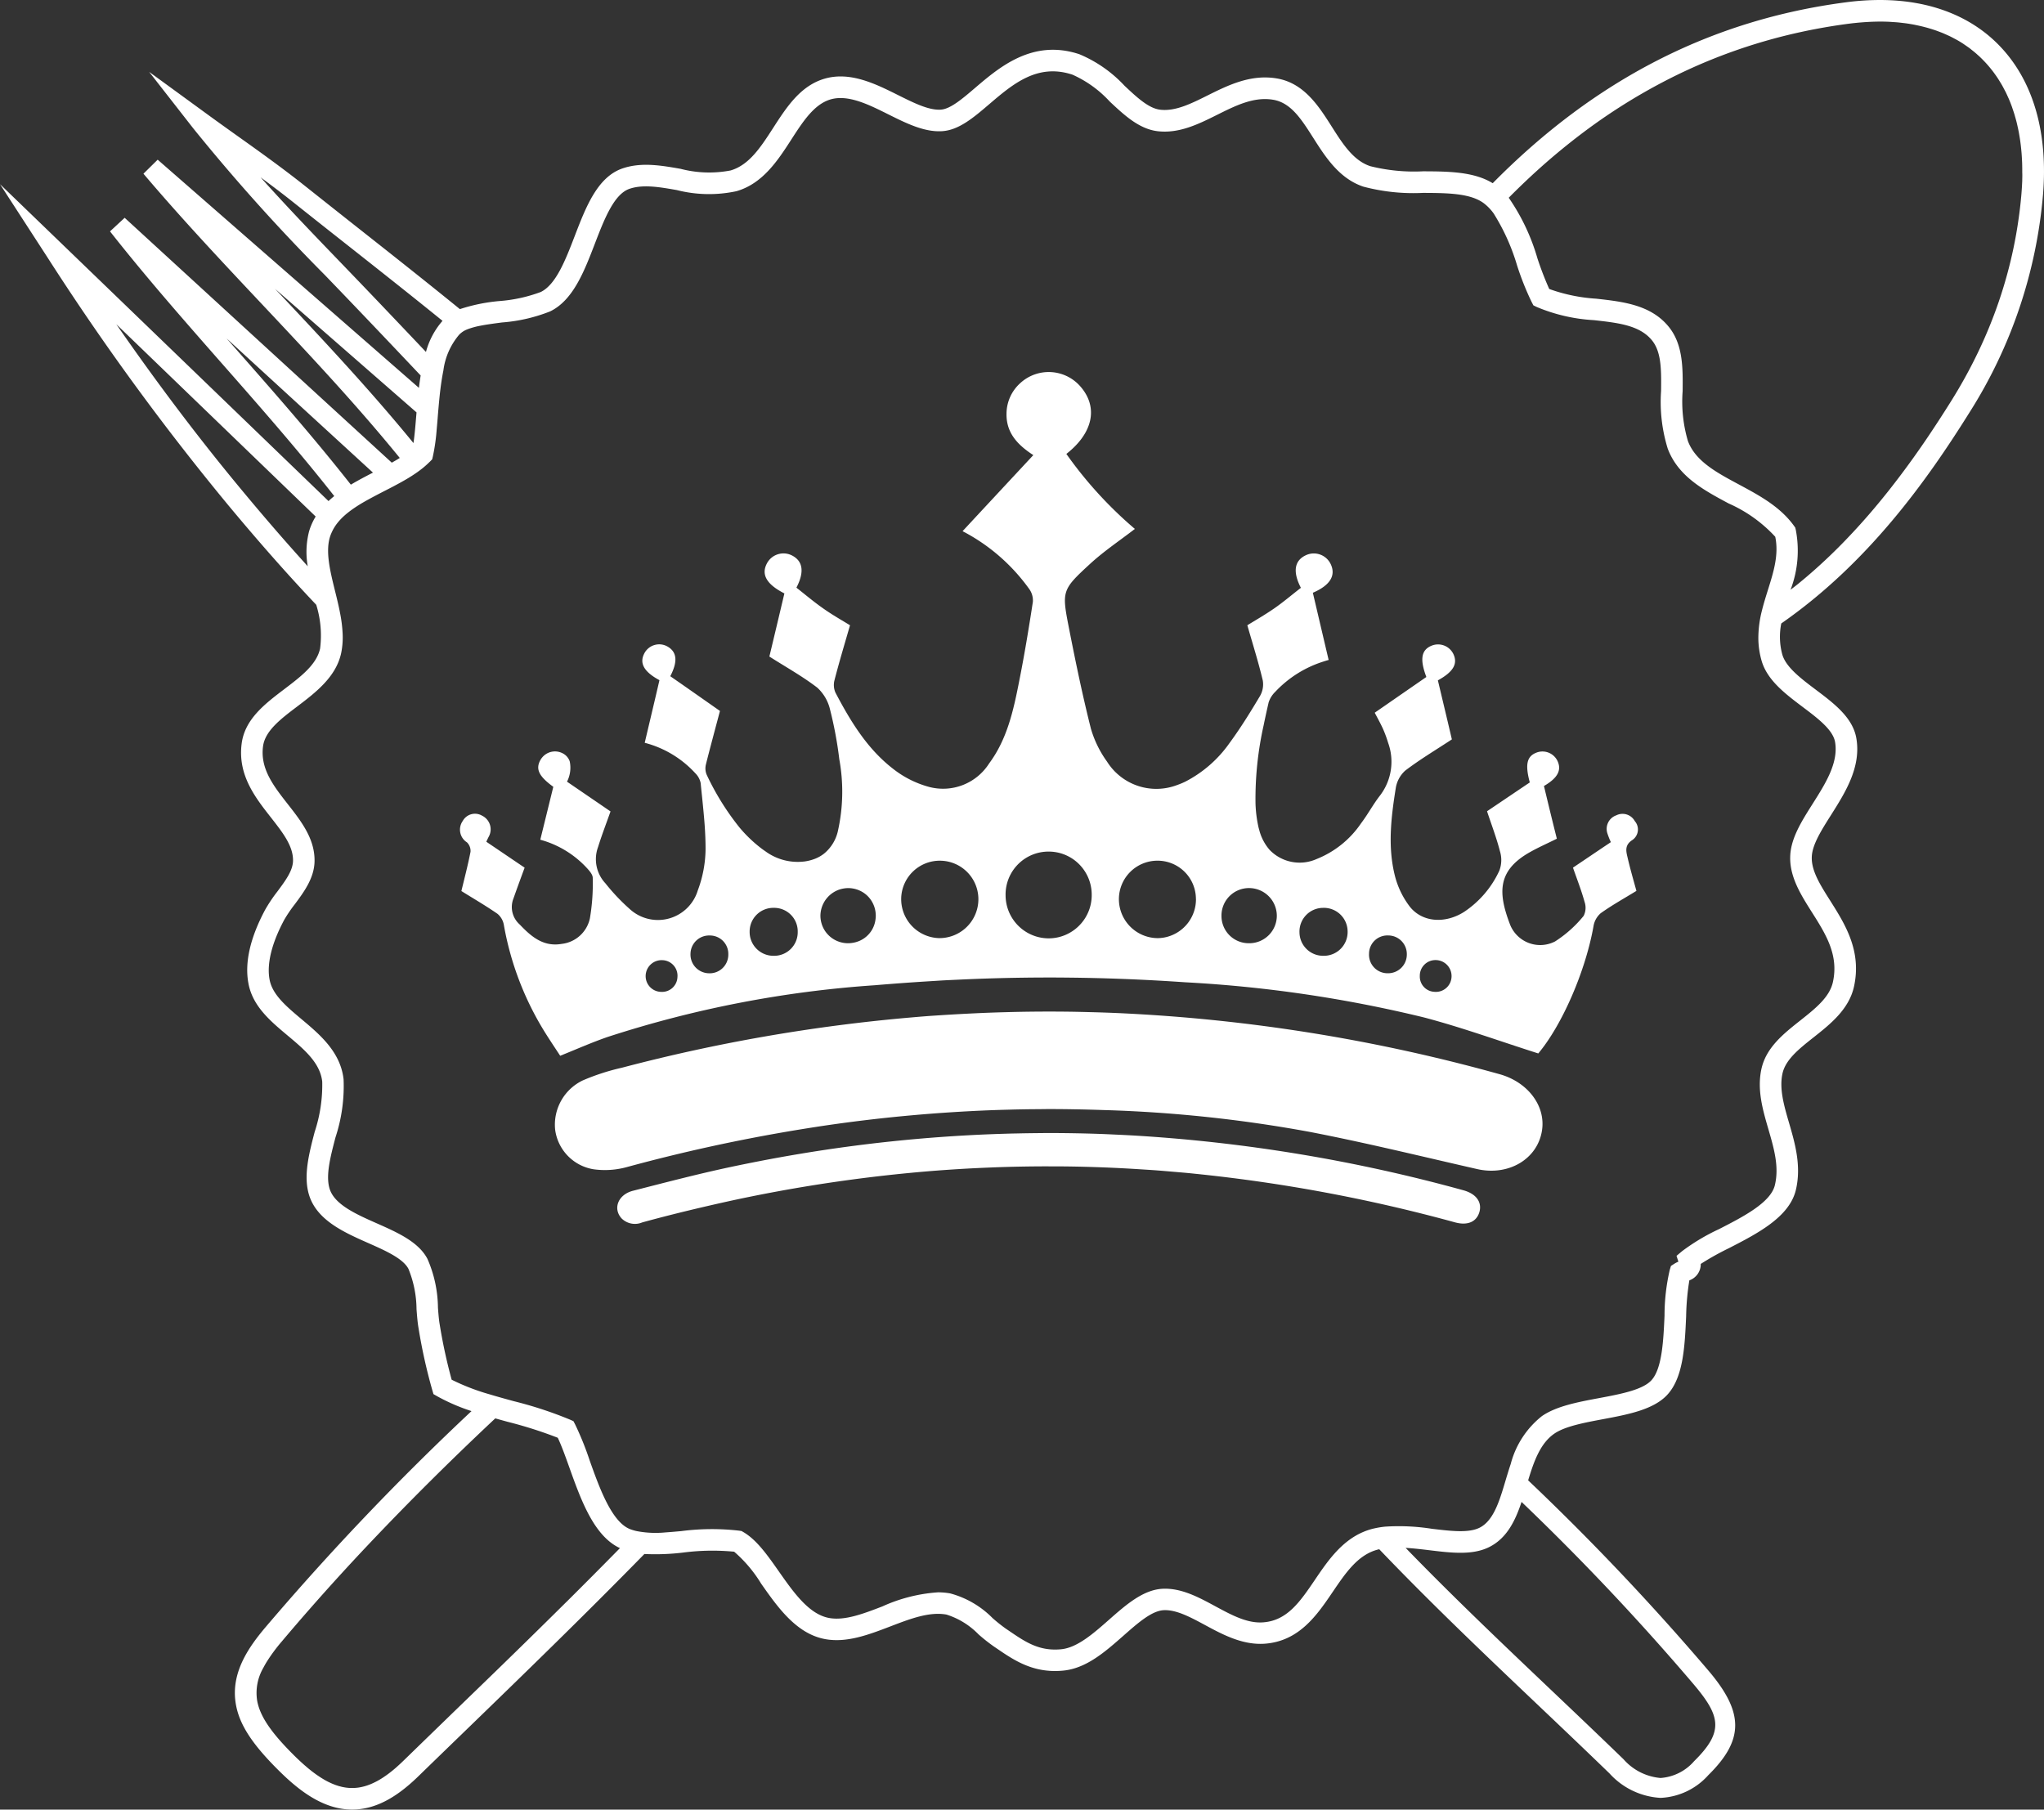
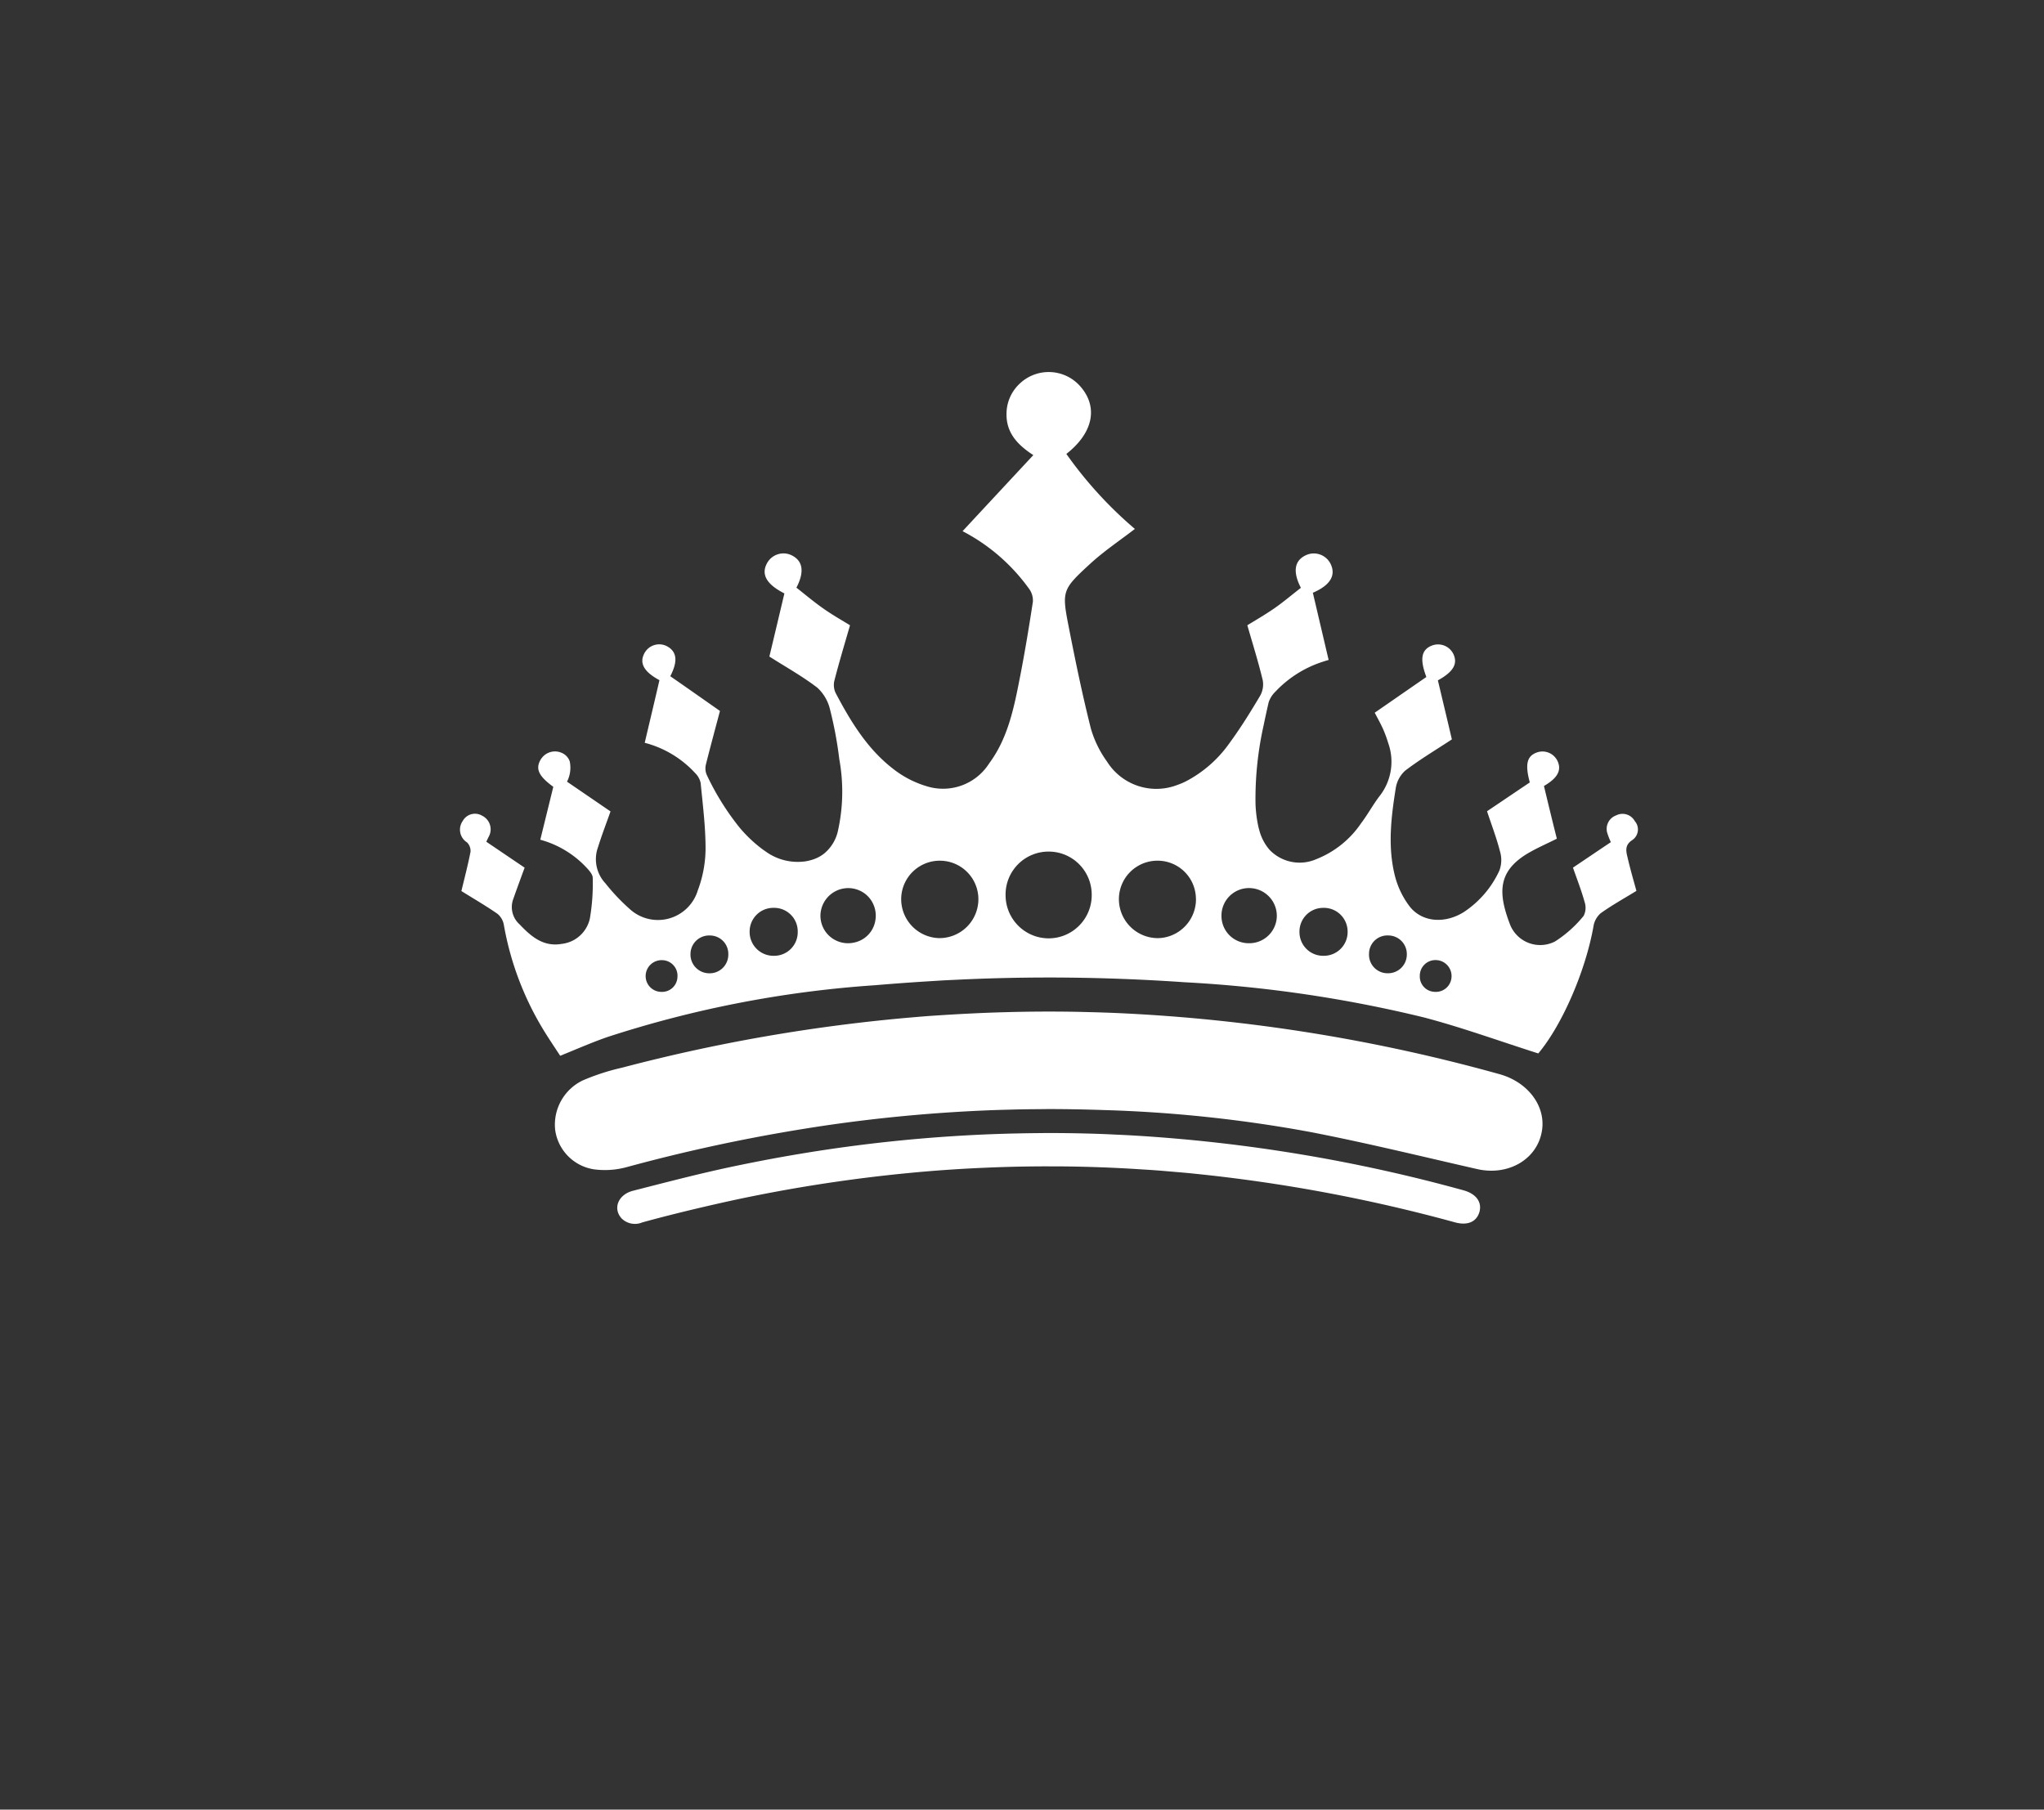
<svg xmlns="http://www.w3.org/2000/svg" width="220.744" height="195.452" viewBox="0 0 220.744 195.452">
  <rect x="0" y="0" width="220.744" height="195.452" fill="#333333" stroke="none" />
  <g id="Group_18" data-name="Group 18" transform="translate(1840.602 27.533)">
-     <path id="Path_332" data-name="Path 332" d="M-1624.429-22.341c-3.131-3.4-7.679-5.192-13.152-5.192a28.228,28.228,0,0,0-3.663.248c-14.514,1.9-27.092,8.327-38.151,19.54-2.046-1.259-4.826-1.273-7.52-1.285a19.484,19.484,0,0,1-5.708-.556c-1.831-.614-2.969-2.4-4.173-4.3-1.394-2.192-2.975-4.676-5.909-5.174-2.835-.482-5.3.75-7.484,1.835-1.8.9-3.5,1.742-5.137,1.539-1.237-.154-2.5-1.334-3.83-2.584a14.076,14.076,0,0,0-4.881-3.407c-5.044-1.674-8.635,1.4-11.257,3.637-1.371,1.172-2.666,2.278-3.693,2.348-1.3.09-2.917-.719-4.632-1.574-2.424-1.209-5.172-2.58-7.948-1.764-2.6.769-4.09,3.072-5.528,5.3-1.338,2.073-2.6,4.031-4.617,4.609a12.211,12.211,0,0,1-5.388-.177c-2.081-.364-4.233-.739-6.263-.048-2.716.924-3.963,4.165-5.169,7.3-.992,2.577-2.018,5.243-3.669,6.05a16.263,16.263,0,0,1-4.487.98,19.009,19.009,0,0,0-4.248.87c-3.594-2.922-7.216-5.783-10.776-8.592q-2.963-2.338-5.918-4.685c-2.388-1.9-4.9-3.7-7.335-5.431-1.093-.78-2.186-1.561-3.272-2.353l-6.258-4.564,4.767,6.105a205.743,205.743,0,0,0,14.22,15.849l1.309,1.361c3.018,3.137,6.052,6.335,9.026,9.477q-.107.665-.188,1.336-6.551-5.721-13.1-11.443-7.554-6.6-15.112-13.2l-1.538,1.515c4.12,4.863,8.55,9.573,12.834,14.127,5.009,5.324,10.152,10.8,14.849,16.573-.274.173-.564.342-.862.51L-1814.479,7.6l-12.66-11.61-1.582,1.467c3.9,4.958,8.114,9.753,12.191,14.389,4.038,4.591,8.172,9.3,12.026,14.2q-.322.259-.621.54L-1840.6-7.639l5.133,7.92a275.167,275.167,0,0,0,19.564,26.807c3.315,3.983,6.431,7.514,9.454,10.7a11.143,11.143,0,0,1,.417,4.719c-.374,1.74-2.071,3.028-3.867,4.393-2.088,1.585-4.245,3.224-4.6,5.85-.458,3.4,1.458,5.846,3.149,8,1.3,1.661,2.425,3.1,2.393,4.693-.02,1.067-.824,2.148-1.673,3.292a16.717,16.717,0,0,0-1.332,1.982c-1.637,3.061-2.244,5.76-1.8,8.019.469,2.429,2.378,4.029,4.225,5.576,1.8,1.509,3.5,2.935,3.734,4.97a16.1,16.1,0,0,1-.813,5.428c-.616,2.361-1.254,4.8-.59,6.881.864,2.694,3.793,3.99,6.377,5.134,1.841.815,3.745,1.658,4.337,2.786a11.771,11.771,0,0,1,.873,4.359c.057.744.111,1.447.222,2.069a58.023,58.023,0,0,0,1.475,6.65l.132.451.409.234a20.869,20.869,0,0,0,3.7,1.6,285.813,285.813,0,0,0-22.264,23.362c-1.794,2.127-3.584,4.72-3.251,7.824.252,2.346,1.589,4.534,4.613,7.55,2.006,2,4.729,4.3,8,4.3,2.36,0,4.624-1.132,7.127-3.561q2.379-2.312,4.761-4.617c6.525-6.321,13.19-12.785,19.685-19.424a24.993,24.993,0,0,0,4.2-.157,24.584,24.584,0,0,1,5.493-.091,14.561,14.561,0,0,1,2.915,3.449c1.793,2.554,3.825,5.451,6.96,6,2.329.41,4.691-.5,6.977-1.373,2.171-.833,4.222-1.619,6.075-1.286a8.3,8.3,0,0,1,3.466,2.139,18.885,18.885,0,0,0,1.643,1.3l.38.258c1.663,1.133,3.526,2.4,6.238,2.4a9.063,9.063,0,0,0,.922-.048c2.48-.254,4.5-2.035,6.454-3.756,1.576-1.389,3.065-2.7,4.361-2.767,1.359-.065,2.864.744,4.453,1.6,1.9,1.027,4.057,2.187,6.446,2.022,3.735-.265,5.662-3.1,7.362-5.609,1.406-2.072,2.734-4.028,4.91-4.571.035-.009.072-.013.108-.021,5.517,5.774,11.349,11.321,17.021,16.71,2.583,2.454,5.254,4.992,7.855,7.513a8.032,8.032,0,0,0,5.5,2.628,7.337,7.337,0,0,0,5.156-2.451c3.849-3.794,3.871-6.729.086-11.214h0a268.64,268.64,0,0,0-19.539-20.63c.632-2.083,1.313-3.989,2.815-5.035,1.151-.8,3.239-1.19,5.258-1.569,2.739-.513,5.571-1.044,7.038-2.73,1.659-1.9,1.807-5.187,1.951-8.365a26.926,26.926,0,0,1,.347-3.9,1.853,1.853,0,0,0,1.232-1.776,29.76,29.76,0,0,1,3.04-1.7c3.051-1.567,6.509-3.344,7.223-6.256.633-2.6-.089-5.081-.725-7.267-.551-1.89-1.07-3.675-.715-5.331.326-1.512,1.8-2.682,3.37-3.922,1.793-1.419,3.825-3.027,4.361-5.5.836-3.862-.98-6.734-2.582-9.269-1.092-1.727-2.035-3.219-1.981-4.718.045-1.311,1.03-2.867,2.073-4.515,1.532-2.421,3.269-5.166,2.741-8.28-.373-2.243-2.412-3.779-4.384-5.263-1.587-1.195-3.227-2.43-3.617-3.806a7.326,7.326,0,0,1-.109-3.347c9.345-6.5,15.668-15.339,20.31-22.763a52.111,52.111,0,0,0,7.959-23.582C-1619.426-13.122-1620.97-18.591-1624.429-22.341ZM-1650.365,43.8c.6,2.129,2.562,3.6,4.458,5.031,1.606,1.209,3.266,2.46,3.487,3.786.379,2.238-1.04,4.48-2.412,6.648-1.217,1.923-2.366,3.739-2.433,5.679-.081,2.218,1.15,4.165,2.34,6.047,1.5,2.366,2.909,4.6,2.274,7.529-.359,1.658-1.9,2.876-3.529,4.167-1.819,1.44-3.7,2.929-4.2,5.26-.479,2.232.149,4.387.755,6.472s1.184,4.066.7,6.063c-.461,1.877-3.416,3.4-6.023,4.735a22.215,22.215,0,0,0-3.995,2.384l-.6.506.2.629a2.781,2.781,0,0,0-.446.229l-.357.231-.124.407a21.825,21.825,0,0,0-.569,4.963c-.119,2.648-.255,5.65-1.38,6.938-.935,1.076-3.362,1.53-5.709,1.97-2.261.423-4.6.861-6.16,1.947a9.721,9.721,0,0,0-3.361,5.162c-.129.383-.249.765-.364,1.144q-.1.321-.192.636-.079.267-.159.53c-.6,2-1.236,3.814-2.579,4.539-1.18.639-3.15.4-5.236.151a22.859,22.859,0,0,0-5.026-.23,9.51,9.51,0,0,0-1.274.212l-.043.009a7.087,7.087,0,0,0-1.093.37c-2.378,1.026-3.857,3.2-5.181,5.154-1.606,2.365-2.992,4.408-5.6,4.593-1.716.126-3.394-.786-5.173-1.747-1.8-.974-3.663-1.977-5.678-1.88-2.11.106-3.979,1.752-5.786,3.345-1.678,1.479-3.413,3.008-5.148,3.186-2.378.24-3.875-.78-5.61-1.962l-.39-.264a17.207,17.207,0,0,1-1.434-1.144,10.089,10.089,0,0,0-4.568-2.66,7.425,7.425,0,0,0-1.321-.116,17.239,17.239,0,0,0-6,1.519c-2.081.8-4.046,1.553-5.738,1.254-2.185-.385-3.849-2.754-5.456-5.046-1.225-1.745-2.382-3.395-3.827-4.237l-.194-.113-.221-.033a25.87,25.87,0,0,0-6.289.042c-.6.055-1.167.106-1.716.142a10.8,10.8,0,0,1-3.109-.144,5.062,5.062,0,0,1-.711-.213c-1.984-.785-3.3-4.453-4.35-7.4a32.761,32.761,0,0,0-1.571-3.9l-.187-.359-.371-.166a42.8,42.8,0,0,0-6.076-1.993l-.049-.013c-.856-.235-1.722-.472-2.57-.729a23.581,23.581,0,0,1-4.087-1.578,57.208,57.208,0,0,1-1.286-5.941c-.091-.511-.141-1.157-.193-1.841a13.436,13.436,0,0,0-1.135-5.267c-.968-1.845-3.25-2.855-5.457-3.832-2.24-.992-4.556-2.017-5.1-3.713-.457-1.432.069-3.448.627-5.581a17.683,17.683,0,0,0,.873-6.281c-.338-2.959-2.577-4.836-4.553-6.492-1.6-1.345-3.121-2.615-3.433-4.233-.331-1.7.212-3.936,1.569-6.473a14.725,14.725,0,0,1,1.148-1.694c.984-1.324,2.1-2.824,2.134-4.637.048-2.427-1.445-4.333-2.888-6.176-1.543-1.971-3-3.831-2.674-6.256.224-1.667,1.911-2.948,3.7-4.3,1.96-1.488,4.181-3.175,4.736-5.757a8.465,8.465,0,0,0,.149-2.283,14.758,14.758,0,0,0-.214-1.761c-.119-.668-.272-1.337-.433-2-.053-.216-.106-.433-.159-.649-.533-2.156-1.035-4.193-.57-5.8a4.324,4.324,0,0,1,.219-.574,4.75,4.75,0,0,1,.575-.95,6.353,6.353,0,0,1,.738-.792q.18-.164.375-.321c.272-.22.564-.431.871-.634s.6-.385.925-.57c.7-.4,1.444-.787,2.2-1.177l.585-.3q.51-.264,1.014-.539c.335-.183.665-.369.987-.564.178-.108.352-.219.523-.331.309-.2.606-.413.889-.633a9.32,9.32,0,0,0,.812-.71c.039-.039.082-.074.12-.113l.223-.229.075-.312a21.158,21.158,0,0,0,.407-2.851c.04-.435.078-.881.115-1.337l0-.025c.035-.427.072-.868.112-1.313.031-.342.065-.688.1-1.034.05-.467.106-.933.173-1.393s.141-.9.229-1.332A7.424,7.424,0,0,1-1791,8.6a2.832,2.832,0,0,1,.479-.377,3.127,3.127,0,0,1,.491-.225,8.258,8.258,0,0,1,1.289-.347c.723-.142,1.545-.25,2.353-.356a17.637,17.637,0,0,0,5.209-1.2c2.473-1.209,3.666-4.309,4.819-7.307,1.013-2.633,2.061-5.356,3.745-5.929,1.465-.5,3.235-.19,5.11.138a14.106,14.106,0,0,0,6.434.121c2.855-.819,4.49-3.351,5.931-5.585,1.263-1.956,2.456-3.8,4.228-4.327,1.9-.557,4.109.546,6.248,1.613,1.919.957,3.9,1.949,5.833,1.814,1.8-.123,3.375-1.473,5.048-2.9,2.563-2.19,5.214-4.456,9.006-3.2a12.193,12.193,0,0,1,4.022,2.9c1.548,1.45,3.147,2.949,5.137,3.2,2.336.288,4.436-.755,6.465-1.767s3.969-1.977,6.055-1.624c1.913.325,3.034,2.087,4.332,4.128s2.786,4.379,5.4,5.255a21.068,21.068,0,0,0,6.436.676c2.24.01,4.372.023,5.858.7a3.916,3.916,0,0,1,.679.39,5.157,5.157,0,0,1,1.1,1.132h0a22.526,22.526,0,0,1,2.53,5.616,30.259,30.259,0,0,0,1.585,3.97l.177.338.343.168a18.478,18.478,0,0,0,6.185,1.429c2.635.295,4.912.549,6.245,2.142,1.064,1.267,1.042,3.234,1.016,5.511a17.04,17.04,0,0,0,.721,6.231c1.13,3,3.9,4.481,6.573,5.914a15.153,15.153,0,0,1,5.037,3.6c.4,1.948-.18,3.792-.791,5.74-.23.735-.463,1.478-.65,2.238a11.947,11.947,0,0,0-.385,3.016A8.955,8.955,0,0,0-1650.365,43.8Zm-10.906,120.7a6,6,0,0,1-3.993-2.019c-2.607-2.527-5.282-5.069-7.869-7.526-5.215-4.955-10.565-10.044-15.668-15.308.839.048,1.7.148,2.549.251,2.465.3,4.793.577,6.623-.415,1.812-.977,2.688-2.818,3.349-4.8a264.1,264.1,0,0,1,18.6,19.715c2.877,3.408,3.287,5.082.045,8.278A5.293,5.293,0,0,1-1661.27,164.5ZM-1814.242,25.7c-4.664-5.594-9.219-11.606-13.8-18.215l21.532,20.77a6.652,6.652,0,0,0-.714,1.606,8.911,8.911,0,0,0-.143,3.764C-1809.578,31.193-1811.857,28.568-1814.242,25.7Zm-1.88-16.674.181.166,15.618,14.321c-.79.406-1.6.829-2.388,1.3-3.913-4.981-8.1-9.749-12.192-14.4Q-1815.512,9.724-1816.122,9.028Zm5.221-5.366,1.015.887q7.132,6.231,14.267,12.461c-.01.116-.02.235-.03.35-.088,1.08-.174,2.112-.3,2.964-4.689-5.741-9.784-11.17-14.75-16.449Zm-1.552-12.034c1.176.864,2.343,1.745,3.475,2.646q2.956,2.353,5.925,4.69c3.384,2.671,6.825,5.387,10.241,8.157a8.439,8.439,0,0,0-1.788,3.359c-2.656-2.8-5.354-5.644-8.039-8.434l-1.309-1.361C-1806.776-2.253-1809.661-5.251-1812.453-8.372Zm33.033,153.848q-4.377,4.339-8.809,8.627t-8.85,8.582c-.238.231-.472.445-.7.648l-.061.055c-.219.191-.435.367-.649.532l-.089.07c-.207.158-.412.3-.615.436l-.1.066q-.3.194-.594.352l-.1.052c-.2.1-.393.195-.587.274l-.087.033a5.963,5.963,0,0,1-.592.2l-.059.014a5.113,5.113,0,0,1-.614.125h-.006a4.937,4.937,0,0,1-.612.042h-.057c-.084,0-.167,0-.25-.01-.038,0-.075,0-.112-.005-.121-.01-.242-.023-.363-.042l-.05-.009c-.1-.017-.21-.037-.315-.061l-.125-.033c-.08-.02-.16-.04-.24-.064-.049-.015-.1-.032-.147-.048-.073-.024-.147-.048-.221-.075-.051-.019-.1-.041-.155-.062-.072-.029-.143-.057-.215-.089-.054-.023-.108-.049-.161-.074-.071-.033-.141-.066-.212-.1-.055-.028-.111-.057-.165-.087-.071-.038-.142-.076-.213-.117l-.167-.1c-.071-.042-.142-.086-.214-.131l-.171-.11c-.071-.047-.143-.1-.215-.145s-.115-.08-.173-.121c-.073-.052-.146-.107-.22-.161l-.173-.13c-.075-.058-.151-.118-.226-.179l-.173-.139c-.078-.064-.156-.13-.234-.2-.057-.048-.114-.1-.171-.145-.081-.071-.163-.144-.245-.218l-.167-.151c-.09-.083-.182-.169-.273-.255l-.146-.137q-.2-.193-.407-.4l-.019-.019q-.684-.682-1.25-1.31c-.377-.419-.715-.823-1.013-1.213q-.149-.2-.285-.387-.272-.383-.492-.752a7.779,7.779,0,0,1-.542-1.085,5.53,5.53,0,0,1-.307-1.054,5.407,5.407,0,0,1,.664-3.562q.171-.33.382-.672a18.523,18.523,0,0,1,1.62-2.185q1.512-1.794,3.057-3.554,3.089-3.521,6.3-6.915t6.515-6.684q3.307-3.29,6.7-6.485c.158-.149.32-.3.479-.446.446.126.892.249,1.336.371a45.376,45.376,0,0,1,5.411,1.723c.421.891.832,2.038,1.263,3.245,1.24,3.469,2.646,7.38,5.451,8.673Q-1776.519,142.594-1779.42,145.476ZM-1622.207-8.195c0,.123,0,.243-.01.366q-.024.542-.068,1.1v.014q-.14,1.71-.4,3.385-.085.558-.183,1.113a48.323,48.323,0,0,1-1.4,5.8q-.436,1.423-.96,2.819-.784,2.093-1.757,4.121-.649,1.353-1.379,2.676t-1.541,2.618q-1.269,2.029-2.6,4-.668.984-1.355,1.949-1.375,1.93-2.836,3.775-.732.921-1.488,1.818-1.513,1.792-3.133,3.473t-3.366,3.227q-.873.773-1.78,1.51c-.25.2-.511.4-.766.594a11.823,11.823,0,0,0,.561-6.491l-.053-.221-.132-.184c-1.5-2.088-3.77-3.3-5.967-4.481-2.4-1.287-4.67-2.5-5.492-4.68a15.069,15.069,0,0,1-.572-5.383c.028-2.512.058-5.109-1.561-7.035-1.931-2.308-4.9-2.64-7.772-2.961a18.3,18.3,0,0,1-5.073-1.048,34.174,34.174,0,0,1-1.275-3.308,22.374,22.374,0,0,0-3.1-6.546q1.98-2,4.069-3.829,2.182-1.9,4.494-3.608A62.637,62.637,0,0,1-1661-18.677q.755-.395,1.522-.769,1.535-.748,3.122-1.411,2.084-.869,4.261-1.588a59.788,59.788,0,0,1,5.98-1.629q.769-.168,1.55-.316,1.784-.341,3.628-.583h.005c.349-.046.693-.082,1.034-.114.1-.01.2-.017.3-.025q.379-.031.751-.051c.1-.005.2-.011.293-.015.33-.014.657-.023.978-.023l.1,0c.307,0,.61.008.909.022.115.006.227.016.34.023.216.013.431.027.642.047.129.012.255.029.382.043.192.022.383.044.57.071.132.019.261.042.391.063.178.03.356.061.531.1.13.026.259.055.389.083q.254.056.5.12.19.049.377.1c.164.046.325.1.485.146.121.039.242.077.361.118.161.055.318.115.474.175.113.043.227.085.337.131.161.067.319.139.477.21.1.046.2.089.3.137.178.087.35.179.523.272.073.039.148.075.219.116q.361.2.7.426c.062.04.12.084.18.125.167.113.332.226.493.345.085.063.166.131.249.2.131.1.262.206.389.314.087.074.172.152.257.229.117.1.233.21.345.319.086.083.169.168.252.254.107.11.213.221.316.334.081.09.161.181.24.273q.149.174.292.354c.076.1.151.191.224.288.093.124.183.251.273.378.069.1.139.2.205.3.088.135.173.273.257.412.061.1.123.2.181.3.087.152.169.308.251.464.05.1.1.188.15.284.1.2.191.4.281.607.026.059.055.116.081.175q.17.4.32.813c.032.088.06.18.09.269.066.193.132.386.192.584.035.114.065.232.1.347.05.178.1.357.145.539.031.126.059.256.088.384.04.177.079.355.114.535.026.135.05.272.074.409.031.18.061.362.088.545.02.14.039.282.057.424q.035.28.063.565c.014.143.028.287.04.433.016.2.027.394.038.593.008.144.016.288.022.434.008.21.01.422.013.635,0,.14.005.28,0,.422C-1622.193-8.676-1622.2-8.435-1622.207-8.195Z" transform="translate(0)" fill="#ffffff" />
    <path id="Path_333" data-name="Path 333" d="M-1599.251,115.833a1.377,1.377,0,0,0,.249-2.039,1.507,1.507,0,0,0-1.99-.622,1.55,1.55,0,0,0-.968,1.945,8.265,8.265,0,0,0,.377.954c-1.42.949-2.811,1.894-4.092,2.753.442,1.27.912,2.463,1.253,3.7a1.941,1.941,0,0,1-.1,1.509,13.007,13.007,0,0,1-3.087,2.762,3.5,3.5,0,0,1-4.866-1.836c-1.281-3.352-1.365-5.719,1.925-7.677,1.032-.606,2.138-1.081,3.134-1.584-.489-1.936-.95-3.839-1.392-5.692,1.5-.869,1.926-1.723,1.457-2.714a1.8,1.8,0,0,0-2.221-.908c-1.07.387-1.3,1.252-.766,3.237-1.549,1.042-3.142,2.12-4.618,3.113.48,1.458,1.023,2.867,1.392,4.313a3.22,3.22,0,0,1-.065,2.108,10.732,10.732,0,0,1-3.806,4.449c-2.018,1.281-4.451,1.15-5.825-.52a9.191,9.191,0,0,1-1.631-3.318c-.81-3.152-.432-6.348.074-9.506a3.211,3.211,0,0,1,1.023-1.913c1.6-1.219,3.345-2.257,5.041-3.375-.2-.852-.413-1.759-.633-2.683l-.546-2.293v0c-.111-.467-.222-.935-.333-1.4,1.7-.933,2.166-1.809,1.669-2.854a1.84,1.84,0,0,0-2.323-.9c-1.125.448-1.327,1.441-.59,3.39q-2.724,1.883-5.576,3.859c.17.327.364.683.555,1.053q.355-.218.713-.427c-.239.139-.476.283-.713.427.131.254.259.513.376.778a13.018,13.018,0,0,1,.52,1.43,6,6,0,0,1-.944,5.765c-.709.929-1.272,1.984-1.981,2.916a10.489,10.489,0,0,1-4.82,3.869,4.5,4.5,0,0,1-5.052-.99,5.271,5.271,0,0,1-1.138-2.2c-.019-.071-.042-.137-.059-.21a13.716,13.716,0,0,1-.332-2.6,36.327,36.327,0,0,1,.877-8.448c.169-.829.352-1.657.542-2.482a2.812,2.812,0,0,1,.71-1.134,12.119,12.119,0,0,1,5.082-3.234h0c.227-.075.455-.148.687-.21l-.111-.469h0q-.358-1.524-.706-3.005-.45-1.923-.889-3.784c1.907-.822,2.5-1.889,1.926-3.1a2.019,2.019,0,0,0-2.71-.94c-1.2.576-1.409,1.763-.507,3.507-.995.769-1.908,1.551-2.9,2.237-1.031.71-2.119,1.332-2.884,1.806.589,2.053,1.2,3.988,1.668,5.958a2.52,2.52,0,0,1-.322,1.719c-.1.167-.2.332-.3.5-.933,1.555-1.907,3.1-2.98,4.559a13.246,13.246,0,0,1-4.774,4.159,8.022,8.022,0,0,1-.863.357,6.289,6.289,0,0,1-7.579-2.523,11.589,11.589,0,0,1-1.742-3.555c-.908-3.606-1.663-7.248-2.377-10.9-.78-3.967-.752-4.108,2.267-6.887,1.521-1.4,3.253-2.553,4.857-3.792a43.848,43.848,0,0,1-7.4-8.1c2.87-2.247,3.447-4.99,1.59-7.2a4.537,4.537,0,0,0-6.6-.417,4.469,4.469,0,0,0-1.452,3.237c-.046,1.989,1.051,3.316,2.894,4.507-2.609,2.806-5.119,5.5-7.64,8.216a20.421,20.421,0,0,1,7.165,6.2,2.131,2.131,0,0,1,.428,1.424c-.442,2.889-.921,5.779-1.492,8.645-.609,3.1-1.29,6.2-3.225,8.806a5.9,5.9,0,0,1-6.479,2.551,10.9,10.9,0,0,1-3.908-1.965c-2.792-2.157-4.594-5.136-6.212-8.214a2.039,2.039,0,0,1-.119-1.313c.511-1.989,1.106-3.956,1.686-5.97-.82-.51-1.876-1.1-2.867-1.8-1.017-.708-1.97-1.514-2.921-2.263.9-1.732.687-2.9-.506-3.491a2.019,2.019,0,0,0-2.663.839c-.655,1.2-.106,2.267,1.87,3.274-.553,2.341-1.124,4.747-1.622,6.818,1.788,1.139,3.576,2.132,5.18,3.364a4.627,4.627,0,0,1,1.373,2.362,42.36,42.36,0,0,1,1,5.368,19.5,19.5,0,0,1-.166,7.813,4.384,4.384,0,0,1-1.473,2.37,3.807,3.807,0,0,1-.967.557,4.967,4.967,0,0,1-1.215.307l-.013,0a5.9,5.9,0,0,1-4.13-1.094c-.145-.1-.29-.2-.432-.307a14.743,14.743,0,0,1-2.387-2.282,28.26,28.26,0,0,1-3.539-5.692,1.769,1.769,0,0,1-.083-1.116c.22-.885.452-1.767.686-2.651.13-.493.261-.989.393-1.483q.208-.775.414-1.552c.008-.029.015-.058.023-.087l-.1-.071-1.652-1.159-1.461-1.023c-.712-.5-1.433-1-2.153-1.5.848-1.627.7-2.636-.3-3.206a1.809,1.809,0,0,0-2.469.68c-.6,1.071-.13,2.021,1.6,2.954-.507,2.2-1.051,4.465-1.59,6.764a11.22,11.22,0,0,1,5.46,3.285,2.075,2.075,0,0,1,.581,1.063c.051.528.106,1.056.161,1.584q.075.729.144,1.458c.046.488.089.977.124,1.465.063.875.1,1.752.1,2.628a13.011,13.011,0,0,1-.834,4.444,4.5,4.5,0,0,1-7.322,2.056,21.779,21.779,0,0,1-2.654-2.8,3.812,3.812,0,0,1-.8-3.926c.411-1.321.912-2.611,1.346-3.845-1.567-1.074-3.156-2.157-4.7-3.214a3.289,3.289,0,0,0,.291-2.2,1.533,1.533,0,0,0-.784-.875,1.791,1.791,0,0,0-2.2.477,1.681,1.681,0,0,0-.164.234c-.558.982-.217,1.759,1.378,2.918q-.678,2.768-1.406,5.716a10.647,10.647,0,0,1,5.055,3.083c.268.295.614.691.609,1.039a22.4,22.4,0,0,1-.309,4.386,3.516,3.516,0,0,1-3.037,2.742c-1.977.343-3.29-.777-4.534-2.088a2.509,2.509,0,0,1-.691-2.79c.4-1.138.815-2.262,1.216-3.354-1.36-.917-2.756-1.867-4.138-2.8.129-.29.184-.385.23-.488a1.64,1.64,0,0,0-.691-2.328,1.507,1.507,0,0,0-2.087.576,1.625,1.625,0,0,0,.46,2.308,1.3,1.3,0,0,1,.383,1.016c-.29,1.482-.677,2.948-.986,4.241,1.3.811,2.635,1.585,3.9,2.461a2.009,2.009,0,0,1,.691,1.229,32.647,32.647,0,0,0,4.47,11.631c.534.855,1.1,1.693,1.609,2.472,1.811-.73,3.442-1.454,5.129-2.035a119.087,119.087,0,0,1,28.827-5.583q.8-.068,1.609-.131c.523-.041,1.047-.081,1.57-.119q1.281-.092,2.563-.171c.534-.033,1.068-.067,1.6-.1h.007c.552-.031,1.1-.053,1.656-.08q1.577-.076,3.155-.127,1.966-.064,3.932-.09h0q5.235-.068,10.469.126,1.966.073,3.931.181,1.533.086,3.064.191a140.255,140.255,0,0,1,25.786,3.8c4.119,1.086,8.157,2.556,12.332,3.885,2.571-3.062,5.1-8.88,5.962-13.735a2.343,2.343,0,0,1,.784-1.414c1.226-.874,2.544-1.606,3.852-2.408-.3-1.1-.673-2.368-.968-3.659C-1599.951,117.015-1600.09,116.365-1599.251,115.833Zm-104.87,16.409a1.7,1.7,0,0,1-1.7-1.771,1.723,1.723,0,0,1,1.82-1.652,1.679,1.679,0,0,1,1.612,1.836A1.659,1.659,0,0,1-1704.12,132.242Zm5.087-2.009a2.026,2.026,0,0,1-1.945-2.125,2.01,2.01,0,0,1,2.093-1.956,1.986,1.986,0,0,1,1.99,2.055A2.011,2.011,0,0,1-1699.033,130.233Zm7.042-1.887a2.57,2.57,0,0,1-2.6-2.6,2.557,2.557,0,0,1,2.613-2.579,2.544,2.544,0,0,1,2.58,2.6A2.545,2.545,0,0,1-1691.992,128.346Zm11.022-4.366a3.083,3.083,0,0,1-.039.509,2.939,2.939,0,0,1-.409,1.116,2.915,2.915,0,0,1-1.812,1.294,3.185,3.185,0,0,1-.771.09,2.99,2.99,0,0,1-.79-.117,2.965,2.965,0,0,1-2.063-2.123,2.957,2.957,0,0,1-.093-.748,2.958,2.958,0,0,1,.117-.788,3.019,3.019,0,0,1,1.322-1.737,2.952,2.952,0,0,1,1.115-.406,2.907,2.907,0,0,1,.436-.036,3.017,3.017,0,0,1,1.353.317,2.928,2.928,0,0,1,1.33,1.346A3,3,0,0,1-1680.97,123.98Zm6.811,2.456a4.212,4.212,0,0,1-4.064-4.354,4.165,4.165,0,0,1,4.267-4.006,4.159,4.159,0,0,1,4.065,4.329A4.206,4.206,0,0,1-1674.16,126.436Zm13.859-.43h0a4.607,4.607,0,0,1-2.016.455,4.653,4.653,0,0,1-1.326-.2,4.666,4.666,0,0,1-3.309-4.448,4.639,4.639,0,0,1,4.672-4.723,4.637,4.637,0,0,1,3.9,2.151,4.654,4.654,0,0,1,.73,2.493c0,.013,0,.026,0,.039h0A4.665,4.665,0,0,1-1660.3,126.006Zm5.587-3.8a4.161,4.161,0,0,1,4.147-4.133,4.139,4.139,0,0,1,4.167,3.975c0,.076.01.151.009.227a4.2,4.2,0,0,1-3.083,4.016h0a4.047,4.047,0,0,1-1.046.147A4.213,4.213,0,0,1-1654.713,122.208Zm14.092,4.781a2.939,2.939,0,0,1-3.014-2.91,2.969,2.969,0,0,1,3-3.046,3,3,0,0,1,2.977,2.983A2.974,2.974,0,0,1-1640.621,126.989Zm8.073,1.357a2.555,2.555,0,0,1-2.663-2.527,2.557,2.557,0,0,1,2.534-2.648,2.562,2.562,0,0,1,2.664,2.528A2.568,2.568,0,0,1-1632.549,128.346Zm6.912,1.887a2,2,0,0,1-2.064-2.1,1.98,1.98,0,0,1,2.064-1.982,2.009,2.009,0,0,1,2.018,2.035A2.025,2.025,0,0,1-1625.636,130.233Zm5.042,2.007a1.65,1.65,0,0,1-1.622-1.707,1.689,1.689,0,0,1,1.741-1.723,1.727,1.727,0,0,1,1.687,1.786A1.692,1.692,0,0,1-1620.595,132.24Z" transform="translate(-65.052 -52.647)" fill="#ffffff" />
    <path id="Path_334" data-name="Path 334" d="M-1600.167,231.614a184.482,184.482,0,0,0-41.254-6.6q-1.481-.064-2.965-.1h0c-.777-.02-1.554-.039-2.332-.049q-3.341-.041-6.666.05-1.007.026-2.014.064c-.513.019-1.026.043-1.538.067h0l-.614.03q-1.715.086-3.426.2c-.256.018-.513.032-.77.051l-.595.046c-.452.035-.9.076-1.355.114a185.107,185.107,0,0,0-31.265,5.434,24.076,24.076,0,0,0-4.208,1.366,5.3,5.3,0,0,0-2.986,5.329,4.989,4.989,0,0,0,4.166,4.272,8.922,8.922,0,0,0,3.576-.239,183.848,183.848,0,0,1,18.107-3.965c1.476-.245,2.954-.477,4.435-.684q8.277-1.156,16.665-1.489c.464-.018.927-.033,1.392-.047l.566-.015c.278-.007.556-.016.834-.022q1.127-.025,2.257-.032c.439,0,.878-.012,1.318-.012q1.336,0,2.688.024.822.013,1.646.034t1.663.05a146.188,146.188,0,0,1,22.242,2.369c6.027,1.166,12,2.635,18,4,3.392.782,6.553-1.064,7.023-4.181C-1595.172,235.04-1597.108,232.462-1600.167,231.614Z" transform="translate(-78.493 -143.13)" fill="#ffffff" />
    <path id="Path_335" data-name="Path 335" d="M-1595.231,261.339a172.076,172.076,0,0,0-35.743-5.925c-.571-.032-1.143-.06-1.715-.086s-1.135-.055-1.7-.075q-2.813-.1-5.639-.1c-.449,0-.9.007-1.347.011q-.708.007-1.416.019l-.735.016c-.224.005-.448.008-.672.014q-1.23.033-2.457.083a164.617,164.617,0,0,0-20.207,2.1h0q-2.327.387-4.646.841-1.509.295-3.016.615c-3.488.748-6.94,1.652-10.4,2.537-1.622.415-2.2,1.945-1.217,3a2.047,2.047,0,0,0,2.222.416c2.169-.595,4.347-1.139,6.531-1.65,1.639-.383,3.281-.752,4.928-1.087h0a166.181,166.181,0,0,1,19.446-2.787c1.068-.089,2.135-.162,3.2-.229s2.124-.119,3.186-.163q2.751-.116,5.5-.133.715-.005,1.429,0c.479,0,.959,0,1.438.005q4.067.047,8.132.31c.594.038,1.189.073,1.783.118s1.213.1,1.819.151c.732.063,1.463.122,2.195.2a171.859,171.859,0,0,1,28.192,5.263c1.346.365,2.295-.053,2.617-1.085C-1593.2,262.634-1593.849,261.721-1595.231,261.339Z" transform="translate(-87.318 -160.312)" fill="#ffffff" />
  </g>
</svg>